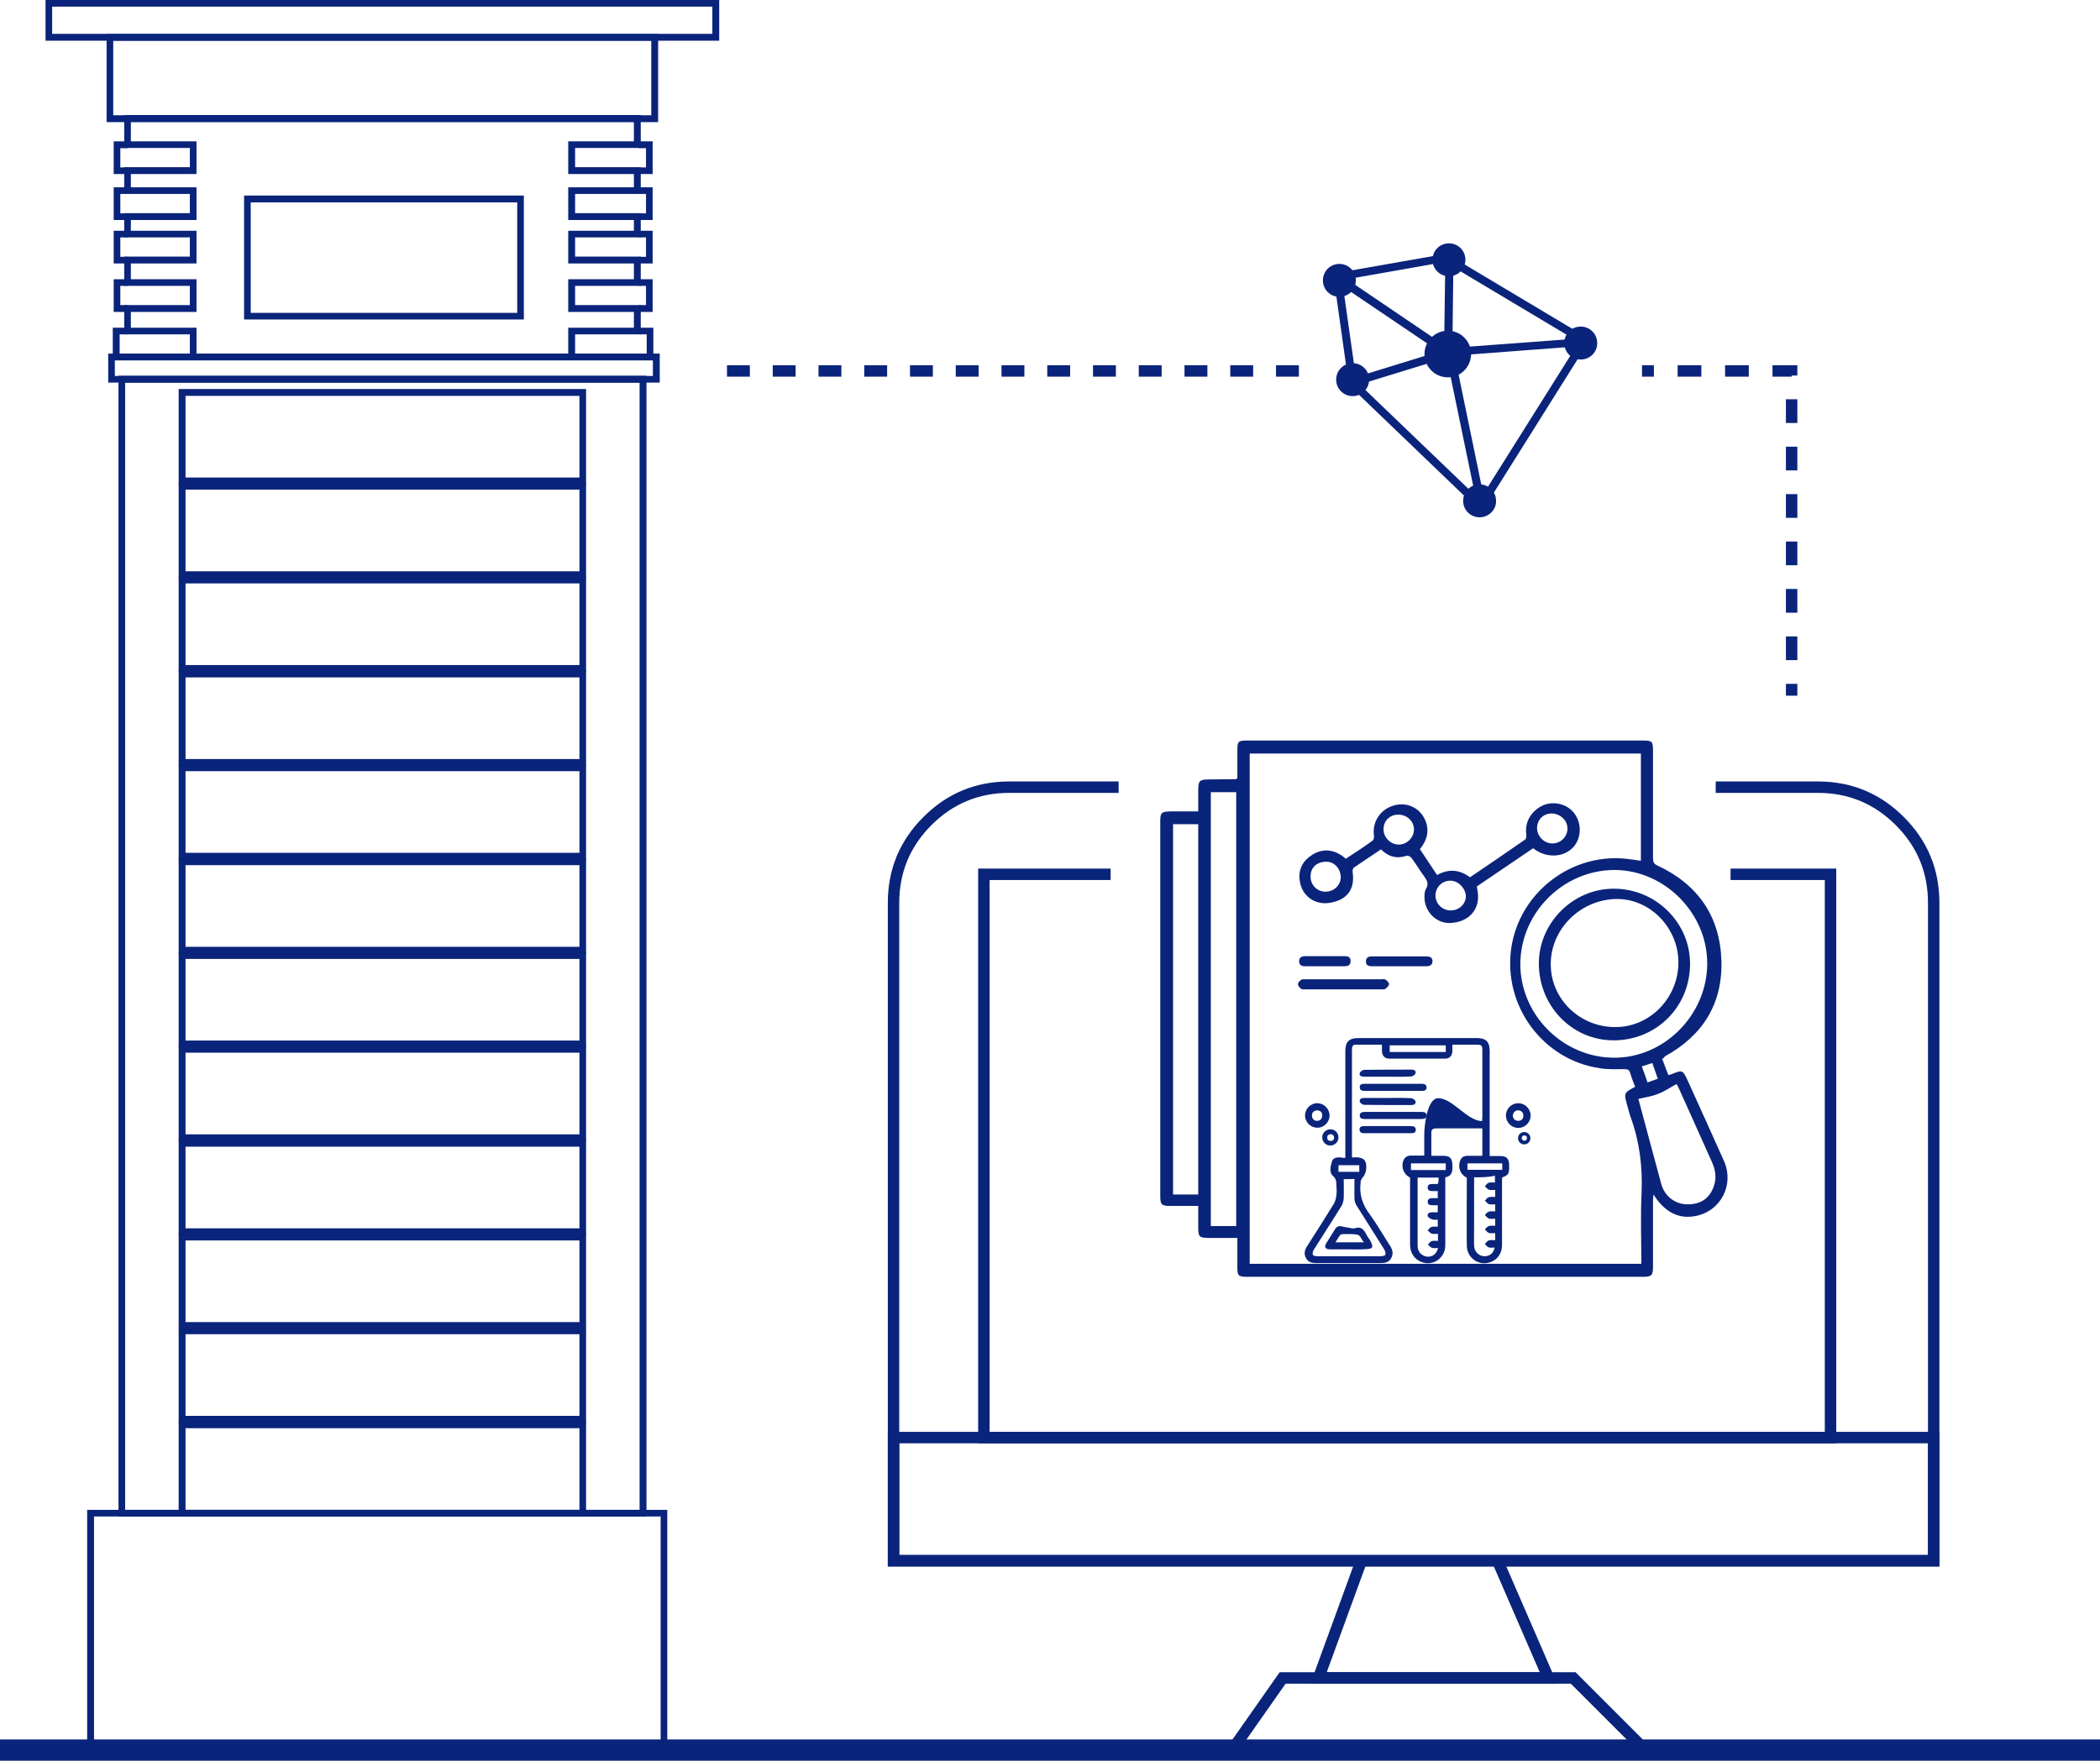
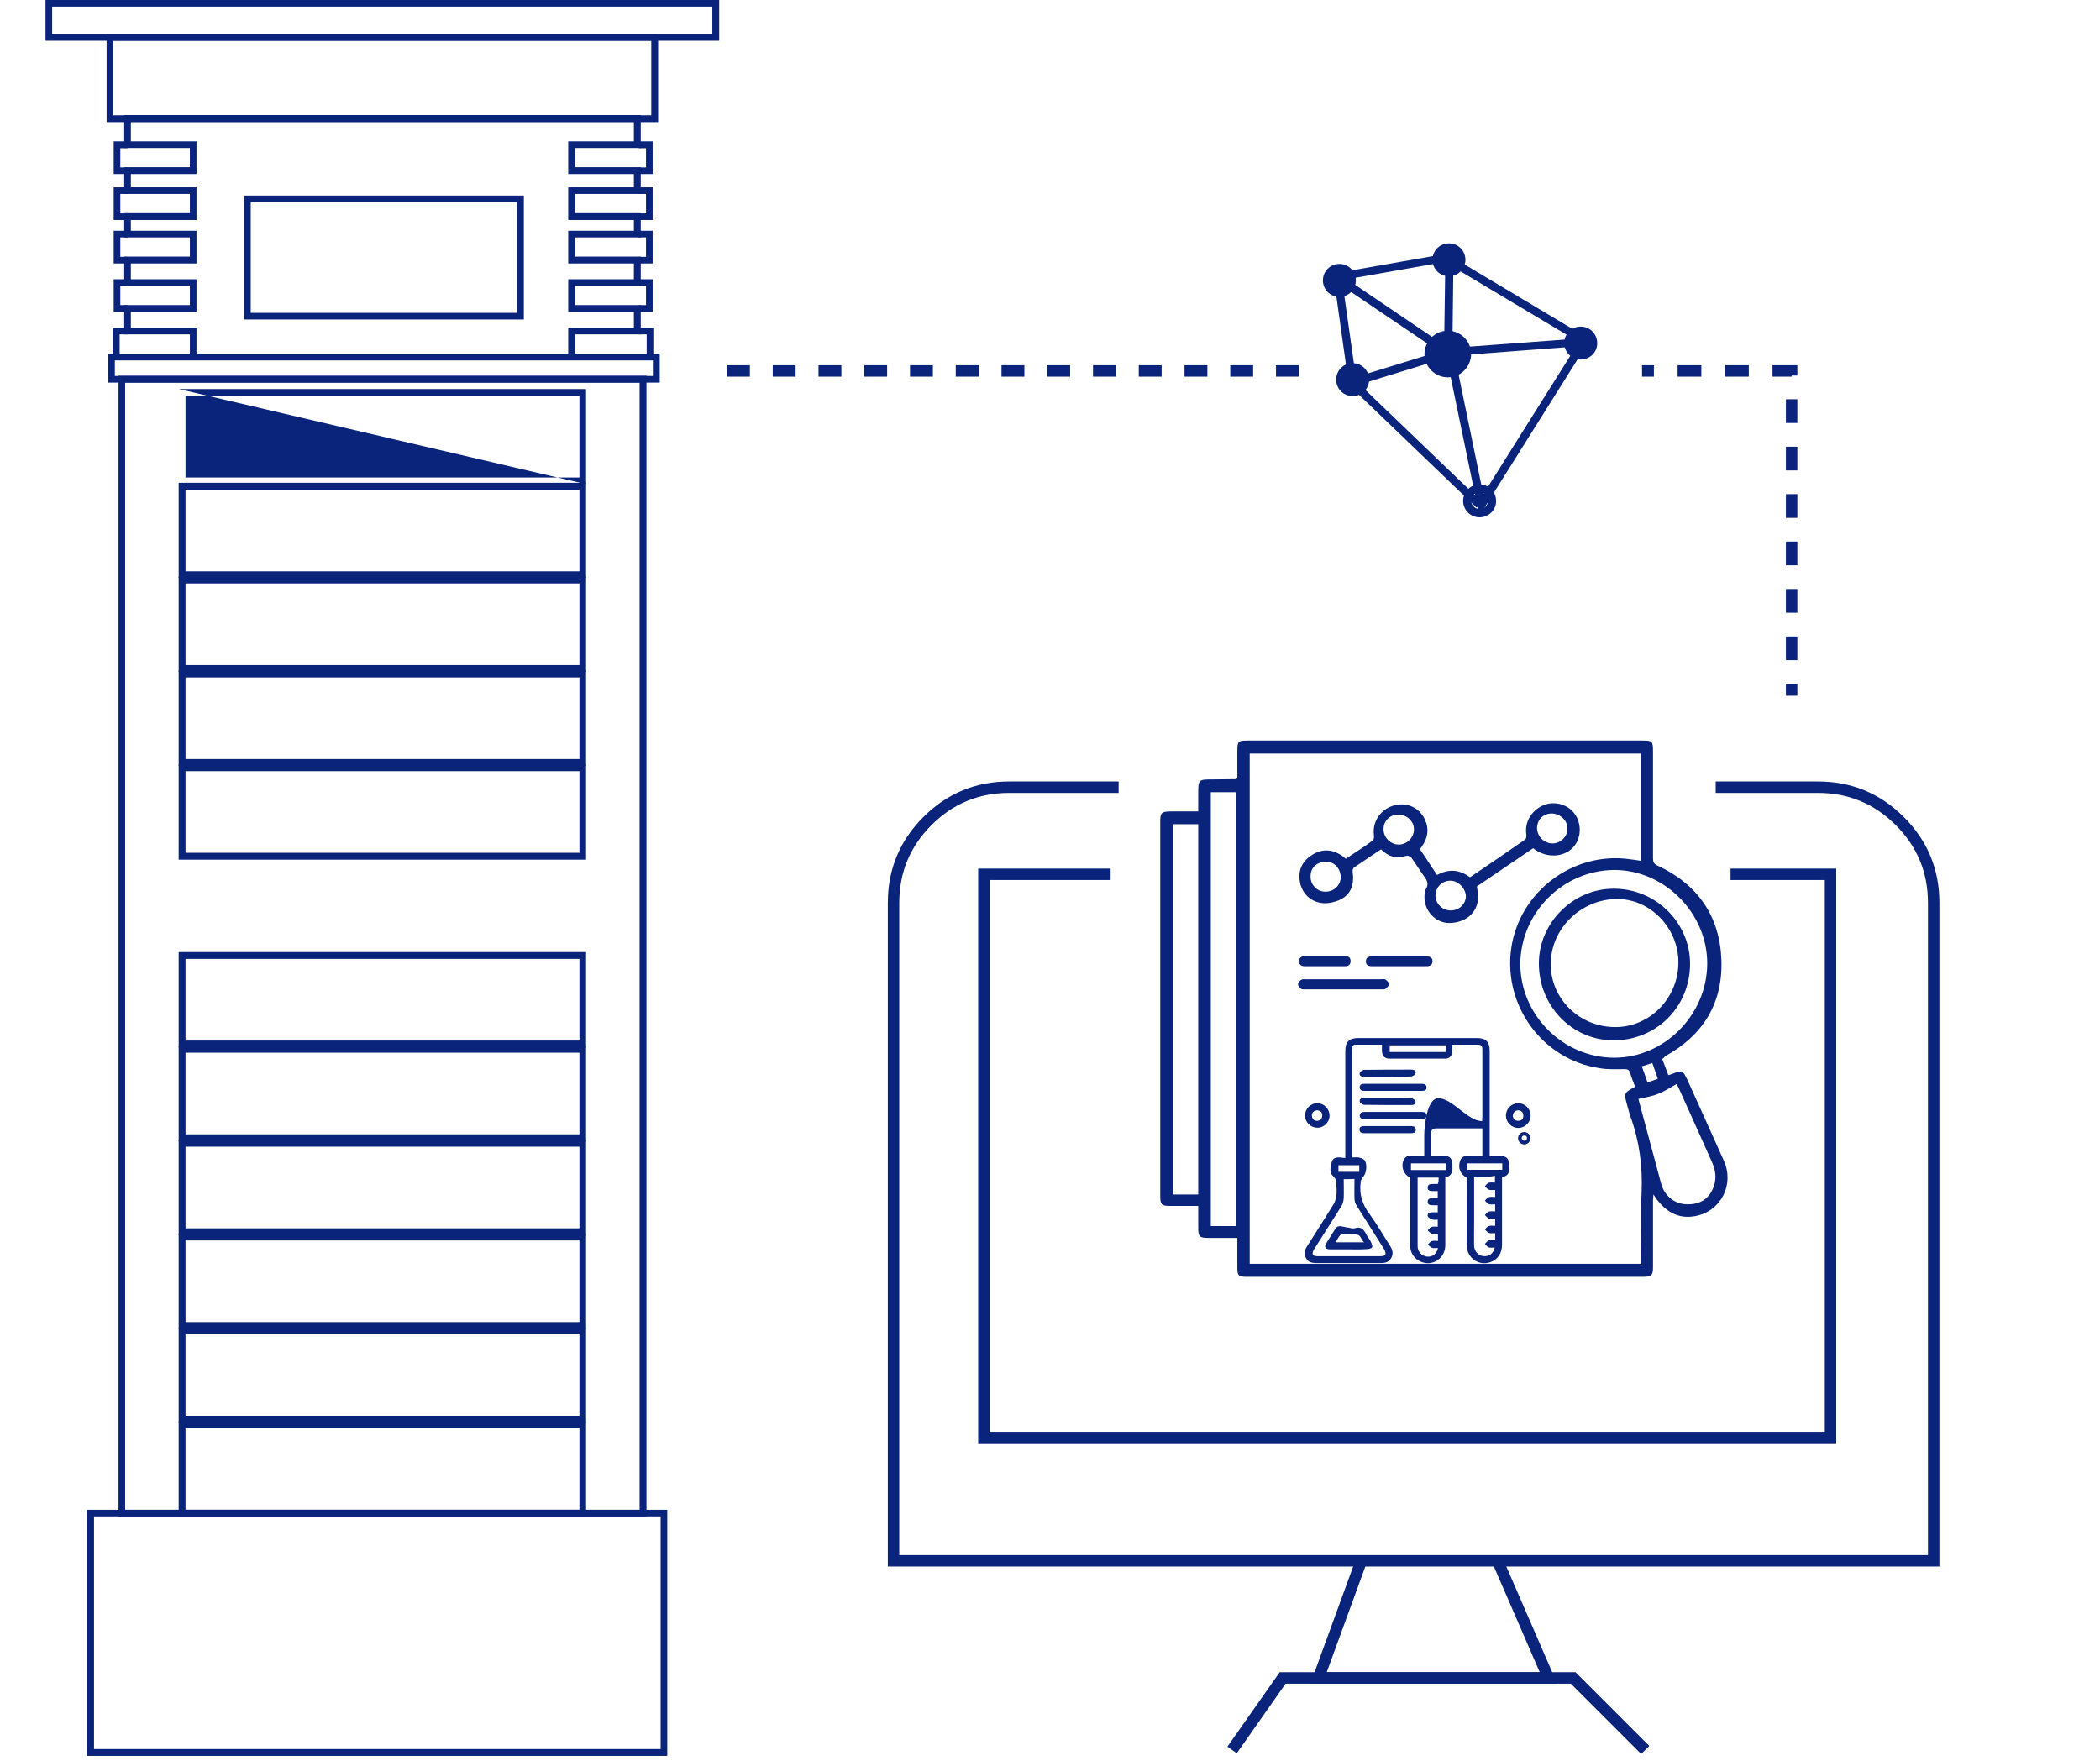
<svg xmlns="http://www.w3.org/2000/svg" fill="none" version="1.1" width="91.8" height="76.99" viewBox="0 0 91.8 76.99">
  <g>
    <g>
      <g>
        <path d="M64.67,22.55L63.24,15.64L58.98,16.95L58.32,12.26L57.96,12.02L63.54,11.04L63.49,15.2L63.51,15.19L63.51,15.21L69.56,14.76L64.67,22.55ZM63.59,15.55L64.84,21.61L68.9,15.15L63.59,15.55ZM58.71,12.53L59.27,16.49L62.91,15.37L58.71,12.53ZM63.13,15.19L63.03,15.33L63.13,15.3L63.13,15.19ZM58.88,12.21L63.13,15.09L63.18,11.45L58.88,12.21Z" fill="#0A247B" fill-opacity="1" style="mix-blend-mode:passthrough" />
      </g>
    </g>
    <g>
      <g>
        <path d="M59.06,16.93L59.3,16.68L64.79,21.95L64.55,22.2L59.06,16.93ZM63.25,11.51L63.43,11.21L69.34,14.74L69.16,15.04L63.25,11.51Z" fill="#0A247B" fill-opacity="1" style="mix-blend-mode:passthrough" />
      </g>
    </g>
    <g>
      <g>
        <path d="M58,12.26C58,12.56,58.24,12.81,58.55,12.81C58.86,12.81,59.1,12.57,59.1,12.26C59.1,11.96,58.86,11.71,58.55,11.71C58.24,11.71,58,11.95,58,12.26Z" fill="#0A247B" fill-opacity="1" style="mix-blend-mode:passthrough" />
      </g>
    </g>
    <g>
      <g>
        <path d="M58.55,12.98C58.15,12.98,57.83,12.66,57.83,12.26C57.83,11.86,58.15,11.54,58.55,11.54C58.95,11.54,59.27,11.86,59.27,12.26C59.27,12.66,58.95,12.98,58.55,12.98ZM58.55,11.89C58.35,11.89,58.18,12.06,58.18,12.26C58.18,12.46,58.35,12.63,58.55,12.63C58.75,12.63,58.92,12.46,58.92,12.26C58.92,12.05,58.75,11.89,58.55,11.89Z" fill="#0A247B" fill-opacity="1" style="mix-blend-mode:passthrough" />
      </g>
    </g>
    <g>
      <g>
        <path d="M58.58,16.6C58.58,16.9,58.82,17.15,59.13,17.15C59.43,17.15,59.68,16.91,59.68,16.6C59.68,16.3,59.44,16.05,59.13,16.05C58.83,16.05,58.58,16.3,58.58,16.6Z" fill="#0A247B" fill-opacity="1" style="mix-blend-mode:passthrough" />
      </g>
    </g>
    <g>
      <g>
        <path d="M59.13,17.32C58.73,17.32,58.41,17,58.41,16.6C58.41,16.2,58.73,15.88,59.13,15.88C59.53,15.88,59.85,16.2,59.85,16.6C59.85,17,59.53,17.32,59.13,17.32ZM59.13,16.23C58.93,16.23,58.76,16.4,58.76,16.6C58.76,16.8,58.93,16.97,59.13,16.97C59.33,16.97,59.5,16.8,59.5,16.6C59.5,16.4,59.33,16.23,59.13,16.23Z" fill="#0A247B" fill-opacity="1" style="mix-blend-mode:passthrough" />
      </g>
    </g>
    <g>
      <g>
-         <path d="M64.14,21.89C64.14,22.19,64.38,22.44,64.69,22.44C64.99,22.44,65.24,22.2,65.24,21.89C65.24,21.59,65,21.34,64.69,21.34C64.38,21.35,64.14,21.59,64.14,21.89Z" fill="#0A247B" fill-opacity="1" style="mix-blend-mode:passthrough" />
-       </g>
+         </g>
    </g>
    <g>
      <g>
        <path d="M64.68,22.62C64.28,22.62,63.96,22.3,63.96,21.9C63.96,21.5,64.28,21.18,64.68,21.18C65.08,21.18,65.4,21.5,65.4,21.9C65.41,22.29,65.08,22.62,64.68,22.62ZM64.68,21.52C64.48,21.52,64.31,21.69,64.31,21.89C64.31,22.09,64.48,22.26,64.68,22.26C64.88,22.26,65.05,22.09,65.05,21.89C65.05,21.69,64.89,21.52,64.68,21.52Z" fill="#0A247B" fill-opacity="1" style="mix-blend-mode:passthrough" />
      </g>
    </g>
    <g>
      <g>
        <path d="M62.79,11.35C62.79,11.65,63.03,11.9,63.34,11.9C63.64,11.9,63.89,11.66,63.89,11.35C63.89,11.05,63.65,10.8,63.34,10.8C63.04,10.81,62.79,11.05,62.79,11.35Z" fill="#0A247B" fill-opacity="1" style="mix-blend-mode:passthrough" />
      </g>
    </g>
    <g>
      <g>
        <path d="M63.34,12.08C62.94,12.08,62.62,11.76,62.62,11.36C62.62,10.96,62.94,10.64,63.34,10.64C63.74,10.64,64.06,10.96,64.06,11.36C64.06,11.75,63.74,12.08,63.34,12.08ZM63.34,10.98C63.14,10.98,62.97,11.15,62.97,11.35C62.97,11.55,63.14,11.72,63.34,11.72C63.54,11.72,63.71,11.55,63.71,11.35C63.71,11.15,63.54,10.98,63.34,10.98Z" fill="#0A247B" fill-opacity="1" style="mix-blend-mode:passthrough" />
      </g>
    </g>
    <g>
      <g>
        <path d="M68.56,15C68.56,15.3,68.8,15.55,69.11,15.55C69.41,15.55,69.66,15.31,69.66,15C69.66,14.7,69.42,14.45,69.11,14.45C68.8,14.45,68.56,14.7,68.56,15Z" fill="#0A247B" fill-opacity="1" style="mix-blend-mode:passthrough" />
      </g>
    </g>
    <g>
      <g>
        <path d="M69.1,15.72C68.7,15.72,68.38,15.4,68.38,15C68.38,14.6,68.7,14.28,69.1,14.28C69.5,14.28,69.82,14.6,69.82,15C69.83,15.4,69.5,15.72,69.1,15.72ZM69.1,14.63C68.9,14.63,68.73,14.8,68.73,15C68.73,15.2,68.9,15.37,69.1,15.37C69.3,15.37,69.47,15.2,69.47,15C69.47,14.8,69.31,14.63,69.1,14.63Z" fill="#0A247B" fill-opacity="1" style="mix-blend-mode:passthrough" />
      </g>
    </g>
    <g>
      <g>
        <path d="M62.45,15.49C62.45,15.95,62.83,16.33,63.29,16.33C63.75,16.33,64.13,15.95,64.13,15.49C64.13,15.03,63.75,14.65,63.29,14.65C62.83,14.65,62.45,15.02,62.45,15.49Z" fill="#0A247B" fill-opacity="1" style="mix-blend-mode:passthrough" />
      </g>
    </g>
    <g>
      <g>
        <path d="M63.29,16.5C62.73,16.5,62.27,16.04,62.27,15.48C62.27,14.92,62.73,14.46,63.29,14.46C63.85,14.46,64.31,14.92,64.31,15.48C64.3,16.05,63.85,16.5,63.29,16.5ZM63.29,14.82C62.92,14.82,62.63,15.12,62.63,15.48C62.63,15.85,62.93,16.14,63.29,16.14C63.66,16.14,63.95,15.84,63.95,15.48C63.95,15.12,63.65,14.82,63.29,14.82Z" fill="#0A247B" fill-opacity="1" style="mix-blend-mode:passthrough" />
      </g>
    </g>
    <g>
      <g>
        <g>
          <path d="M58.81,50.63C58.81,50.53,58.81,50.46,58.81,50.38C58.81,48.91,58.81,47.44,58.81,45.97C58.81,45.55,58.97,45.39,59.39,45.39C61.11,45.39,62.83,45.39,64.55,45.39C64.96,45.39,65.12,45.55,65.12,45.96C65.12,47.41,65.12,48.86,65.12,50.31C65.12,50.38,65.12,50.45,65.12,50.55C65.29,50.55,65.44,50.55,65.6,50.55C65.85,50.55,65.96,50.66,65.97,50.91C65.98,51.33,65.96,51.37,65.66,51.49C65.66,52.47,65.66,53.45,65.66,54.43C65.66,54.8,65.47,55.08,65.15,55.19C64.65,55.37,64.12,55.01,64.12,54.46C64.11,53.55,64.12,52.64,64.12,51.73C64.12,51.65,64.12,51.58,64.12,51.5C63.83,51.35,63.72,51.05,63.83,50.75C63.88,50.61,63.99,50.54,64.14,50.54C64.36,50.54,64.57,50.54,64.8,50.54C64.8,50.13,64.8,49.75,64.8,49.34C64.58,49.34,64.37,49.34,64.16,49.34C63.7,49.34,63.25,49.34,62.79,49.34C62.66,49.34,62.57,49.37,62.57,49.52C62.57,49.85,62.57,50.19,62.57,50.54C62.76,50.54,62.94,50.54,63.11,50.54C63.38,50.54,63.48,50.65,63.49,50.93C63.5,51.18,63.5,51.42,63.18,51.48C63.18,52.48,63.18,53.47,63.18,54.45C63.18,55,62.66,55.37,62.16,55.19C61.84,55.08,61.64,54.79,61.64,54.43C61.64,53.52,61.64,52.61,61.64,51.7C61.64,51.63,61.64,51.56,61.64,51.49C61.35,51.35,61.23,51.01,61.36,50.72C61.42,50.59,61.53,50.53,61.67,50.53C61.86,50.53,62.04,50.53,62.26,50.53C62.26,50.22,62.26,49.92,62.26,49.63C62.26,49.17,62.4,48.02,62.87,48.02C63.5,48.02,64.14,49.02,64.79,49.02C64.79,48.95,64.8,48.88,64.8,48.82C64.8,47.86,64.8,46.91,64.8,45.95C64.8,45.7,64.77,45.68,64.52,45.68C64.18,45.68,63.84,45.68,63.49,45.68C63.49,45.79,63.49,45.88,63.49,45.96C63.48,46.17,63.37,46.29,63.17,46.29C62.36,46.29,61.55,46.29,60.74,46.29C60.53,46.29,60.42,46.17,60.41,45.95C60.41,45.87,60.41,45.78,60.41,45.68C60.02,45.68,59.63,45.68,59.25,45.68C59.12,45.68,59.1,45.79,59.1,45.9C59.1,46.32,59.1,46.73,59.1,47.15C59.1,48.22,59.1,49.29,59.1,50.37C59.1,50.44,59.1,50.51,59.1,50.61C59.21,50.61,59.3,50.6,59.39,50.61C59.47,50.63,59.57,50.65,59.63,50.71C59.79,50.87,59.74,51.33,59.57,51.48C59.53,51.52,59.51,51.59,59.48,51.65C59.47,51.67,59.48,51.69,59.48,51.71C59.41,52.23,59.56,52.68,59.88,53.1C60.2,53.54,60.47,54.02,60.77,54.48C60.88,54.66,60.92,54.83,60.81,55.02C60.71,55.2,60.54,55.23,60.35,55.23C59.41,55.23,58.47,55.23,57.54,55.23C57.35,55.23,57.18,55.19,57.09,55.01C56.99,54.83,57.03,54.66,57.14,54.49C57.53,53.88,57.92,53.27,58.3,52.65C58.37,52.54,58.4,52.39,58.42,52.26C58.44,52.12,58.43,51.98,58.42,51.84C58.42,51.69,58.42,51.55,58.27,51.42C58.1,51.27,58.16,51.01,58.22,50.8C58.27,50.61,58.45,50.6,58.62,50.61C58.68,50.63,58.73,50.63,58.81,50.63ZM58.74,51.56C58.74,51.85,58.75,52.13,58.74,52.4C58.73,52.51,58.7,52.63,58.65,52.72C58.25,53.37,57.83,54.01,57.43,54.65C57.39,54.71,57.37,54.81,57.39,54.87C57.41,54.91,57.52,54.93,57.59,54.93C58.51,54.93,59.42,54.93,60.34,54.93C60.42,54.93,60.54,54.91,60.56,54.87C60.58,54.8,60.55,54.7,60.51,54.63C60.11,53.99,59.7,53.35,59.3,52.71C59.24,52.62,59.21,52.5,59.21,52.39C59.2,52.11,59.21,51.83,59.21,51.55C59.04,51.56,58.9,51.56,58.74,51.56ZM62.89,51.49C62.58,51.49,62.28,51.49,61.97,51.49C61.97,52.06,61.97,52.61,61.97,53.16C61.97,53.6,61.97,54.05,61.97,54.49C61.97,54.74,62.16,54.93,62.4,54.95C62.63,54.96,62.81,54.82,62.86,54.57C62.77,54.57,62.67,54.59,62.59,54.56C62.53,54.54,62.48,54.47,62.42,54.42C62.47,54.37,62.52,54.29,62.58,54.27C62.67,54.24,62.77,54.26,62.86,54.26C62.86,54.15,62.86,54.05,62.86,53.95C62.76,53.95,62.66,53.97,62.58,53.94C62.52,53.92,62.47,53.85,62.41,53.8C62.46,53.75,62.51,53.67,62.57,53.65C62.66,53.62,62.76,53.64,62.85,53.64C62.85,53.53,62.85,53.43,62.85,53.33C62.76,53.33,62.68,53.35,62.61,53.32C62.53,53.29,62.42,53.23,62.41,53.17C62.39,53.05,62.49,53.01,62.6,53.01C62.68,53.01,62.76,53.01,62.85,53.01C62.85,52.9,62.85,52.81,62.85,52.7C62.77,52.7,62.71,52.7,62.65,52.7C62.54,52.7,62.41,52.7,62.41,52.55C62.41,52.4,62.53,52.39,62.64,52.39C62.71,52.39,62.78,52.39,62.85,52.39C62.85,52.28,62.85,52.19,62.85,52.08C62.77,52.08,62.7,52.08,62.63,52.08C62.52,52.08,62.41,52.07,62.41,51.93C62.41,51.78,62.52,51.77,62.64,51.77C62.71,51.77,62.78,51.77,62.85,51.77C62.89,51.68,62.89,51.59,62.89,51.49ZM64.44,51.48C64.44,52.16,64.44,52.81,64.44,53.46C64.44,53.8,64.43,54.14,64.44,54.48C64.45,54.73,64.64,54.92,64.88,54.93C65.11,54.94,65.29,54.8,65.34,54.55C65.25,54.55,65.15,54.57,65.07,54.54C65.01,54.52,64.96,54.44,64.91,54.39C64.97,54.34,65.01,54.26,65.08,54.24C65.17,54.21,65.27,54.23,65.36,54.23C65.36,54.11,65.36,54.02,65.36,53.92C65.26,53.92,65.16,53.94,65.08,53.91C65.02,53.89,64.97,53.81,64.91,53.76C64.96,53.71,65.01,53.63,65.08,53.61C65.17,53.58,65.27,53.6,65.36,53.6C65.36,53.48,65.36,53.39,65.36,53.29C65.26,53.29,65.16,53.31,65.08,53.28C65.02,53.26,64.97,53.18,64.91,53.13C64.96,53.08,65.01,53,65.08,52.98C65.17,52.95,65.27,52.97,65.36,52.97C65.36,52.85,65.36,52.76,65.36,52.66C65.26,52.66,65.16,52.68,65.08,52.65C65.02,52.63,64.97,52.55,64.91,52.5C64.96,52.45,65.01,52.37,65.08,52.35C65.17,52.32,65.27,52.34,65.36,52.34C65.36,52.22,65.36,52.13,65.36,52.03C65.26,52.03,65.16,52.05,65.08,52.02C65.02,52,64.97,51.92,64.91,51.87C64.96,51.82,65.01,51.74,65.07,51.72C65.16,51.69,65.26,51.71,65.35,51.71C65.35,51.6,65.35,51.5,65.35,51.41C65.05,51.48,64.75,51.48,64.44,51.48ZM63.2,45.71C62.37,45.71,61.56,45.71,60.75,45.71C60.75,45.81,60.75,45.9,60.75,46C61.57,46,62.38,46,63.2,46C63.2,45.9,63.2,45.81,63.2,45.71ZM63.2,50.87C62.68,50.87,62.18,50.87,61.68,50.87C61.68,50.97,61.68,51.06,61.68,51.16C62.19,51.16,62.7,51.16,63.2,51.16C63.2,51.05,63.2,50.97,63.2,50.87ZM65.67,50.87C65.15,50.87,64.64,50.87,64.15,50.87C64.15,50.97,64.15,51.06,64.15,51.15C64.66,51.15,65.17,51.15,65.67,51.15C65.67,51.06,65.67,50.97,65.67,50.87ZM59.42,50.95C59.11,50.95,58.81,50.95,58.51,50.95C58.51,51.05,58.51,51.14,58.51,51.24C58.82,51.24,59.12,51.24,59.42,51.24C59.42,51.13,59.42,51.04,59.42,50.95Z" fill="#0A247B" fill-opacity="1" style="mix-blend-mode:passthrough" />
        </g>
      </g>
      <g>
        <g>
          <path d="M60.92,47.39C61.32,47.39,61.73,47.39,62.13,47.39C62.24,47.39,62.35,47.4,62.36,47.54C62.37,47.69,62.25,47.7,62.13,47.7C61.31,47.7,60.49,47.7,59.67,47.7C59.56,47.7,59.45,47.69,59.44,47.55C59.43,47.4,59.55,47.39,59.67,47.39C60.08,47.39,60.5,47.39,60.92,47.39Z" fill="#0A247B" fill-opacity="1" style="mix-blend-mode:passthrough" />
        </g>
      </g>
      <g>
        <g>
          <path d="M60.89,48.93C60.48,48.93,60.07,48.93,59.66,48.93C59.55,48.93,59.44,48.91,59.44,48.78C59.44,48.65,59.54,48.62,59.66,48.62C60.49,48.62,61.31,48.62,62.14,48.62C62.25,48.62,62.36,48.64,62.36,48.77C62.36,48.9,62.26,48.93,62.14,48.93C61.72,48.93,61.3,48.93,60.89,48.93Z" fill="#0A247B" fill-opacity="1" style="mix-blend-mode:passthrough" />
        </g>
      </g>
      <g>
        <g>
          <path d="M58.12,48.78C58.12,49.07,57.87,49.32,57.58,49.31C57.29,49.31,57.04,49.06,57.05,48.77C57.05,48.48,57.3,48.23,57.59,48.24C57.88,48.24,58.12,48.49,58.12,48.78ZM57.57,48.55C57.43,48.57,57.34,48.65,57.35,48.79C57.36,48.92,57.44,49.01,57.57,49.01C57.71,49.01,57.8,48.92,57.8,48.78C57.81,48.63,57.71,48.56,57.57,48.55Z" fill="#0A247B" fill-opacity="1" style="mix-blend-mode:passthrough" />
        </g>
      </g>
      <g>
        <g>
          <path d="M66.37,48.24C66.67,48.24,66.91,48.49,66.91,48.78C66.91,49.08,66.66,49.32,66.37,49.32C66.07,49.32,65.83,49.07,65.83,48.78C65.83,48.48,66.07,48.24,66.37,48.24ZM66.13,48.79C66.15,48.92,66.22,49.01,66.37,49.01C66.51,49.01,66.6,48.92,66.59,48.77C66.59,48.64,66.5,48.56,66.37,48.55C66.23,48.55,66.15,48.64,66.13,48.79Z" fill="#0A247B" fill-opacity="1" style="mix-blend-mode:passthrough" />
        </g>
      </g>
      <g>
        <g>
          <path d="M60.66,47.08C60.32,47.08,59.98,47.08,59.64,47.08C59.52,47.08,59.41,47.05,59.44,46.92C59.45,46.86,59.57,46.78,59.64,46.78C60.32,46.77,61,46.77,61.68,46.77C61.8,46.77,61.91,46.8,61.88,46.93C61.87,46.99,61.75,47.07,61.68,47.07C61.34,47.09,61,47.08,60.66,47.08Z" fill="#0A247B" fill-opacity="1" style="mix-blend-mode:passthrough" />
        </g>
      </g>
      <g>
        <g>
          <path d="M60.68,48.01C61.01,48.01,61.35,48,61.68,48.02C61.75,48.02,61.87,48.1,61.88,48.16C61.9,48.29,61.79,48.32,61.68,48.32C61,48.32,60.32,48.32,59.64,48.31C59.57,48.31,59.45,48.23,59.44,48.17C59.42,48.04,59.53,48.01,59.64,48.01C59.99,48.01,60.34,48.01,60.68,48.01Z" fill="#0A247B" fill-opacity="1" style="mix-blend-mode:passthrough" />
        </g>
      </g>
      <g>
        <g>
          <path d="M60.66,49.55C60.33,49.55,59.99,49.55,59.66,49.55C59.55,49.55,59.44,49.54,59.43,49.4C59.42,49.25,59.54,49.24,59.66,49.24C60.33,49.24,60.99,49.24,61.66,49.24C61.77,49.24,61.88,49.25,61.89,49.39C61.9,49.54,61.78,49.55,61.66,49.55C61.33,49.55,61,49.55,60.66,49.55Z" fill="#0A247B" fill-opacity="1" style="mix-blend-mode:passthrough" />
        </g>
      </g>
      <g>
        <g>
          <path d="M58.96,54.63C58.69,54.63,58.42,54.63,58.15,54.63C57.93,54.63,57.87,54.52,57.99,54.34C58.11,54.14,58.24,53.95,58.36,53.75C58.42,53.64,58.51,53.6,58.63,53.62C58.74,53.64,58.84,53.67,58.95,53.68C59.04,53.7,59.14,53.73,59.21,53.71C59.49,53.61,59.62,53.76,59.73,53.98C59.78,54.09,59.87,54.18,59.92,54.29C59.96,54.37,60.01,54.49,59.98,54.54C59.94,54.6,59.82,54.62,59.73,54.62C59.47,54.64,59.21,54.63,58.96,54.63ZM59.63,54.32C59.52,54.24,59.49,54.04,59.37,54C59.19,53.94,58.94,53.97,58.75,53.96C58.7,53.96,58.62,53.97,58.59,54C58.51,54.09,58.46,54.2,58.38,54.32L59.63,54.32Z" fill="#0A247B" fill-opacity="1" style="mix-blend-mode:passthrough" />
        </g>
      </g>
      <g>
        <g>
-           <path d="M58.51,49.74C58.51,49.93,58.35,50.09,58.15,50.09C57.96,50.09,57.8,49.93,57.8,49.73C57.8,49.54,57.96,49.38,58.16,49.38C58.36,49.38,58.52,49.55,58.51,49.74ZM58.16,49.59C58.07,49.61,58.01,49.65,58.02,49.75C58.02,49.84,58.08,49.89,58.17,49.89C58.26,49.89,58.32,49.83,58.32,49.74C58.31,49.64,58.25,49.6,58.16,49.59Z" fill="#0A247B" fill-opacity="1" style="mix-blend-mode:passthrough" />
-         </g>
+           </g>
      </g>
      <g>
        <g>
          <path d="M66.63,49.5C66.78,49.5,66.9,49.62,66.9,49.77C66.9,49.92,66.78,50.04,66.63,50.04C66.48,50.04,66.36,49.92,66.36,49.77C66.36,49.62,66.48,49.5,66.63,49.5ZM66.52,49.77C66.53,49.83,66.57,49.88,66.64,49.88C66.71,49.88,66.75,49.83,66.75,49.76C66.75,49.69,66.71,49.65,66.64,49.65C66.56,49.65,66.52,49.7,66.52,49.77Z" fill="#0A247B" fill-opacity="1" style="mix-blend-mode:passthrough" />
        </g>
      </g>
    </g>
    <g>
      <g>
        <path d="M44.12,34.67L48.9,34.67L48.9,34.17L44.12,34.17Q41.918,34.17,40.363,35.727Q38.81,37.282,38.81,39.48L38.81,68.5L84.78,68.5L84.78,39.48Q84.78,37.278,83.223,35.723Q81.668,34.17,79.47,34.17L75,34.17L75,34.67L79.47,34.67Q81.461,34.67,82.869,36.077Q84.28,37.485,84.28,39.48L84.28,68L39.31,68L39.31,39.48Q39.31,37.489,40.717,36.08Q42.125,34.67,44.12,34.67Z" fill-rule="evenodd" fill="#0A247B" fill-opacity="1" style="mix-blend-mode:passthrough" />
      </g>
    </g>
    <g>
      <g>
        <path d="M43.26,38.48L48.55,38.48L48.55,37.98L42.76,37.98L42.76,63.11L80.27,63.11L80.27,37.98L75.65,37.98L75.65,38.48L79.77,38.48L79.77,62.61L43.26,62.61L43.26,38.48Z" fill-rule="evenodd" fill="#0A247B" fill-opacity="1" style="mix-blend-mode:passthrough" />
      </g>
    </g>
    <g>
      <g>
-         <rect x="39.06" y="62.86" width="45.47" height="5.38" rx="0" fill-opacity="0" stroke-opacity="1" stroke="#0A247B" fill="none" stroke-width="0.5" style="mix-blend-mode:passthrough" />
-       </g>
+         </g>
    </g>
    <g>
      <g>
        <path d="M57.997,73.12L59.785,68.226L59.315,68.054L57.283,73.62L68.071,73.62L65.649,68.04L65.191,68.24L67.309,73.12L57.997,73.12Z" fill-rule="evenodd" fill="#0A247B" fill-opacity="1" style="mix-blend-mode:passthrough" />
      </g>
    </g>
    <g>
      <g>
        <path d="M55.94,73.12L53.655,76.376L54.065,76.664L56.2,73.62L68.666,73.62L71.743,76.697L72.097,76.343L68.874,73.12L55.94,73.12Z" fill-rule="evenodd" fill="#0A247B" fill-opacity="1" style="mix-blend-mode:passthrough" />
      </g>
    </g>
    <g>
      <g>
-         <rect x="0" y="76.06" width="91.8" height="0.93" rx="0" fill="#0A247B" fill-opacity="1" style="mix-blend-mode:passthrough" />
-       </g>
+         </g>
    </g>
    <g>
      <g>
        <g>
          <g>
            <path d="M31.44,1.78L1.99,1.78L1.99,0L31.44,0L31.44,1.78ZM2.28,1.48L31.14,1.48L31.14,0.29L2.28,0.29L2.28,1.48Z" fill="#0A247B" fill-opacity="1" style="mix-blend-mode:passthrough" />
          </g>
        </g>
      </g>
      <g>
        <g>
          <g>
            <path d="M28.77,5.34L4.66,5.34L4.66,1.49L28.77,1.49L28.77,5.34ZM4.95,5.04L28.47,5.04L28.47,1.78L4.95,1.78L4.95,5.04Z" fill="#0A247B" fill-opacity="1" style="mix-blend-mode:passthrough" />
          </g>
        </g>
      </g>
      <g>
        <g>
          <g>
            <path d="M28.84,16.73L4.73,16.73L4.73,15.46L28.84,15.46L28.84,16.73ZM5.02,16.44L28.54,16.44L28.54,15.76L5.02,15.76L5.02,16.44Z" fill="#0A247B" fill-opacity="1" style="mix-blend-mode:passthrough" />
          </g>
        </g>
      </g>
      <g>
        <g>
          <g>
            <path d="M28.26,66.31L5.18,66.31L5.18,16.43L28.26,16.43L28.26,66.31ZM5.47,66.02L27.96,66.02L27.96,16.73L5.47,16.73L5.47,66.02Z" fill="#0A247B" fill-opacity="1" style="mix-blend-mode:passthrough" />
          </g>
        </g>
      </g>
      <g>
        <g>
          <g>
            <path d="M5.57,7.61L4.97,7.61L4.97,6.18L5.57,6.18L5.57,6.48L5.26,6.48L5.26,7.32L5.57,7.32L5.57,7.61Z" fill="#0A247B" fill-opacity="1" style="mix-blend-mode:passthrough" />
          </g>
        </g>
      </g>
      <g>
        <g>
          <g>
            <path d="M5.57,9.62L4.97,9.62L4.97,8.19L5.57,8.19L5.57,8.48L5.26,8.48L5.26,9.33L5.57,9.33L5.57,9.62Z" fill="#0A247B" fill-opacity="1" style="mix-blend-mode:passthrough" />
          </g>
        </g>
      </g>
      <g>
        <g>
          <g>
            <path d="M5.57,11.52L4.97,11.52L4.97,10.09L5.57,10.09L5.57,10.38L5.26,10.38L5.26,11.23L5.57,11.23L5.57,11.52Z" fill="#0A247B" fill-opacity="1" style="mix-blend-mode:passthrough" />
          </g>
        </g>
      </g>
      <g>
        <g>
          <g>
            <path d="M5.57,13.64L4.97,13.64L4.97,12.21L5.57,12.21L5.57,12.5L5.26,12.5L5.26,13.34L5.57,13.34L5.57,13.64Z" fill="#0A247B" fill-opacity="1" style="mix-blend-mode:passthrough" />
          </g>
        </g>
      </g>
      <g>
        <g>
          <g>
            <g>
              <path d="M25.13,15.75L8.3,15.75L8.3,14.62L5.43,14.62L5.43,13.34L8.3,13.34L8.3,12.5L5.43,12.5L5.43,11.22L8.3,11.22L8.3,10.38L5.43,10.38L5.43,9.32L8.3,9.32L8.3,8.48L5.43,8.48L5.43,7.31L8.3,7.31L8.3,6.47L5.43,6.47L5.43,5.03L28.01,5.03L28.01,6.47L25.14,6.47L25.14,7.31L28.01,7.31L28.01,8.48L25.14,8.48L25.14,9.32L28.01,9.32L28.01,10.38L25.14,10.38L25.14,11.22L28.01,11.22L28.01,12.5L25.14,12.5L25.14,13.34L28.01,13.34L28.01,14.62L25.14,14.62L25.14,15.75L25.13,15.75ZM8.59,15.46L24.84,15.46L24.84,14.33L27.71,14.33L27.71,13.64L24.84,13.64L24.84,12.21L27.71,12.21L27.71,11.52L24.84,11.52L24.84,10.09L27.71,10.09L27.71,9.62L24.84,9.62L24.84,8.19L27.71,8.19L27.71,7.61L24.84,7.61L24.84,6.18L27.71,6.18L27.71,5.33L5.72,5.33L5.72,6.18L8.59,6.18L8.59,7.61L5.72,7.61L5.72,8.19L8.59,8.19L8.59,9.62L5.72,9.62L5.72,10.09L8.59,10.09L8.59,11.52L5.72,11.52L5.72,12.21L8.59,12.21L8.59,13.64L5.72,13.64L5.72,14.33L8.59,14.33L8.59,15.46Z" fill="#0A247B" fill-opacity="1" style="mix-blend-mode:passthrough" />
            </g>
          </g>
        </g>
      </g>
      <g>
        <g>
          <g>
            <path d="M8.44,15.75L4.93,15.75L4.93,14.33L5.57,14.33L5.57,14.62L5.23,14.62L5.23,15.46L8.44,15.46L8.44,15.75Z" fill="#0A247B" fill-opacity="1" style="mix-blend-mode:passthrough" />
          </g>
        </g>
      </g>
      <g>
        <g>
          <g>
            <path d="M28.53,7.61L27.93,7.61L27.93,7.32L28.24,7.32L28.24,6.48L27.93,6.48L27.93,6.18L28.53,6.18L28.53,7.61Z" fill="#0A247B" fill-opacity="1" style="mix-blend-mode:passthrough" />
          </g>
        </g>
      </g>
      <g>
        <g>
          <g>
            <path d="M28.53,9.62L27.93,9.62L27.93,9.33L28.24,9.33L28.24,8.48L27.93,8.48L27.93,8.19L28.53,8.19L28.53,9.62Z" fill="#0A247B" fill-opacity="1" style="mix-blend-mode:passthrough" />
          </g>
        </g>
      </g>
      <g>
        <g>
          <g>
            <path d="M28.53,11.52L27.93,11.52L27.93,11.23L28.24,11.23L28.24,10.38L27.93,10.38L27.93,10.09L28.53,10.09L28.53,11.52Z" fill="#0A247B" fill-opacity="1" style="mix-blend-mode:passthrough" />
          </g>
        </g>
      </g>
      <g>
        <g>
          <g>
            <path d="M27.93,13.64L27.93,13.34L28.24,13.34L28.24,12.5L27.93,12.5L27.93,12.21L28.53,12.21L28.53,13.64L27.93,13.64Z" fill="#0A247B" fill-opacity="1" style="mix-blend-mode:passthrough" />
          </g>
        </g>
      </g>
      <g>
        <g>
          <g>
            <path d="M28.56,15.75L25.05,15.75L25.05,15.46L28.27,15.46L28.27,14.62L27.93,14.62L27.93,14.33L28.56,14.33L28.56,15.75Z" fill="#0A247B" fill-opacity="1" style="mix-blend-mode:passthrough" />
          </g>
        </g>
      </g>
      <g>
        <g>
          <g>
-             <path d="M25.62,21.17L7.81,21.17L7.81,17.01L25.62,17.01L25.62,21.17ZM8.11,20.88L25.33,20.88L25.33,17.31L8.11,17.31L8.11,20.88Z" fill="#0A247B" fill-opacity="1" style="mix-blend-mode:passthrough" />
+             <path d="M25.62,21.17L7.81,17.01L25.62,17.01L25.62,21.17ZM8.11,20.88L25.33,20.88L25.33,17.31L8.11,17.31L8.11,20.88Z" fill="#0A247B" fill-opacity="1" style="mix-blend-mode:passthrough" />
          </g>
        </g>
      </g>
      <g>
        <g>
          <g>
            <path d="M25.62,25.27L7.81,25.27L7.81,21.11L25.62,21.11L25.62,25.27ZM8.11,24.98L25.33,24.98L25.33,21.41L8.11,21.41L8.11,24.98Z" fill="#0A247B" fill-opacity="1" style="mix-blend-mode:passthrough" />
          </g>
        </g>
      </g>
      <g>
        <g>
          <g>
            <path d="M25.62,29.38L7.81,29.38L7.81,25.22L25.62,25.22L25.62,29.38ZM8.11,29.08L25.33,29.08L25.33,25.51L8.11,25.51L8.11,29.08Z" fill="#0A247B" fill-opacity="1" style="mix-blend-mode:passthrough" />
          </g>
        </g>
      </g>
      <g>
        <g>
          <g>
            <path d="M25.62,33.48L7.81,33.48L7.81,29.32L25.62,29.32L25.62,33.48ZM8.11,33.19L25.33,33.19L25.33,29.62L8.11,29.62L8.11,33.19Z" fill="#0A247B" fill-opacity="1" style="mix-blend-mode:passthrough" />
          </g>
        </g>
      </g>
      <g>
        <g>
          <g>
            <path d="M25.62,37.59L7.81,37.59L7.81,33.43L25.62,33.43L25.62,37.59ZM8.11,37.29L25.33,37.29L25.33,33.72L8.11,33.72L8.11,37.29Z" fill="#0A247B" fill-opacity="1" style="mix-blend-mode:passthrough" />
          </g>
        </g>
      </g>
      <g>
        <g>
          <g>
-             <path d="M25.62,41.69L7.81,41.69L7.81,37.53L25.62,37.53L25.62,41.69ZM8.11,41.4L25.33,41.4L25.33,37.83L8.11,37.83L8.11,41.4Z" fill="#0A247B" fill-opacity="1" style="mix-blend-mode:passthrough" />
-           </g>
+             </g>
        </g>
      </g>
      <g>
        <g>
          <g>
            <path d="M25.62,45.79L7.81,45.79L7.81,41.63L25.62,41.63L25.62,45.79ZM8.11,45.5L25.33,45.5L25.33,41.93L8.11,41.93L8.11,45.5Z" fill="#0A247B" fill-opacity="1" style="mix-blend-mode:passthrough" />
          </g>
        </g>
      </g>
      <g>
        <g>
          <g>
            <path d="M25.62,49.9L7.81,49.9L7.81,45.74L25.62,45.74L25.62,49.9ZM8.11,49.6L25.33,49.6L25.33,46.03L8.11,46.03L8.11,49.6Z" fill="#0A247B" fill-opacity="1" style="mix-blend-mode:passthrough" />
          </g>
        </g>
      </g>
      <g>
        <g>
          <g>
            <path d="M25.62,54L7.81,54L7.81,49.84L25.62,49.84L25.62,54ZM8.11,53.71L25.33,53.71L25.33,50.14L8.11,50.14L8.11,53.71Z" fill="#0A247B" fill-opacity="1" style="mix-blend-mode:passthrough" />
          </g>
        </g>
      </g>
      <g>
        <g>
          <g>
            <path d="M25.62,58.1L7.81,58.1L7.81,53.94L25.62,53.94L25.62,58.1ZM8.11,57.81L25.33,57.81L25.33,54.24L8.11,54.24L8.11,57.81Z" fill="#0A247B" fill-opacity="1" style="mix-blend-mode:passthrough" />
          </g>
        </g>
      </g>
      <g>
        <g>
          <g>
            <path d="M25.62,62.21L7.81,62.21L7.81,58.05L25.62,58.05L25.62,62.21ZM8.11,61.91L25.33,61.91L25.33,58.34L8.11,58.34L8.11,61.91Z" fill="#0A247B" fill-opacity="1" style="mix-blend-mode:passthrough" />
          </g>
        </g>
      </g>
      <g>
        <g>
          <g>
            <path d="M25.62,66.31L7.81,66.31L7.81,62.15L25.62,62.15L25.62,66.31ZM8.11,66.02L25.33,66.02L25.33,62.45L8.11,62.45L8.11,66.02Z" fill="#0A247B" fill-opacity="1" style="mix-blend-mode:passthrough" />
          </g>
        </g>
      </g>
      <g>
        <g>
          <g>
            <path d="M29.17,76.78L3.81,76.78L3.81,66.02L29.17,66.02L29.17,76.78ZM4.11,76.48L28.88,76.48L28.88,66.31L4.11,66.31L4.11,76.48Z" fill="#0A247B" fill-opacity="1" style="mix-blend-mode:passthrough" />
          </g>
        </g>
      </g>
      <g>
        <g>
          <g>
            <path d="M22.9,13.97L10.67,13.97L10.67,8.55L22.9,8.55L22.9,13.97ZM10.96,13.68L22.61,13.68L22.61,8.85L10.96,8.85L10.96,13.68Z" fill="#0A247B" fill-opacity="1" style="mix-blend-mode:passthrough" />
          </g>
        </g>
      </g>
    </g>
    <g>
      <g>
        <g>
          <path d="M72.66,46.3C72.76,46.55,72.84,46.78,72.93,47.01C72.98,47,73.01,46.99,73.04,46.98C73.56,46.78,73.55,46.76,73.8,47.3C74.32,48.46,74.85,49.61,75.36,50.76C75.82,51.79,75.24,52.95,74.13,53.17C73.44,53.31,72.9,53.04,72.47,52.5C72.41,52.43,72.37,52.35,72.28,52.23C72.27,52.35,72.26,52.42,72.26,52.49C72.26,53.46,72.26,54.42,72.26,55.39C72.26,55.77,72.2,55.83,71.82,55.83C66.06,55.83,60.29,55.83,54.53,55.83C54.13,55.83,54.09,55.79,54.09,55.4C54.09,54.99,54.09,54.58,54.09,54.13C53.67,54.13,53.27,54.13,52.87,54.13C52.42,54.13,52.38,54.09,52.38,53.65C52.38,53.36,52.38,53.06,52.38,52.73C51.96,52.73,51.55,52.73,51.14,52.73C50.78,52.73,50.72,52.67,50.72,52.3C50.72,46.84,50.72,41.38,50.72,35.92C50.72,35.54,50.77,35.49,51.16,35.48C51.55,35.48,51.95,35.48,52.38,35.48C52.38,35.22,52.38,34.97,52.38,34.72C52.38,34.08,52.38,34.08,53.04,34.08C53.37,34.08,53.69,34.07,54.02,34.07C54.03,34.07,54.05,34.06,54.09,34.03C54.09,33.64,54.09,33.24,54.09,32.84C54.09,32.41,54.12,32.38,54.54,32.38C55.39,32.38,56.24,32.38,57.09,32.38C61.98,32.38,66.87,32.38,71.76,32.38C72.24,32.38,72.26,32.4,72.26,32.87C72.26,34.42,72.26,35.98,72.26,37.53C72.26,37.69,72.3,37.78,72.46,37.85C74.22,38.67,75.19,40.07,75.25,42C75.31,43.88,74.44,45.28,72.78,46.19C72.75,46.25,72.72,46.27,72.66,46.3ZM54.63,32.95C54.63,40.41,54.63,47.84,54.63,55.26C60.34,55.26,66.04,55.26,71.75,55.26C71.75,54.22,71.71,53.19,71.76,52.17C71.81,51.02,71.67,49.91,71.28,48.84C71.22,48.68,71.19,48.52,71.14,48.36C70.98,47.79,70.98,47.79,71.48,47.52C71.4,47.32,71.32,47.12,71.26,46.91C71.22,46.78,71.15,46.75,71.02,46.75C70.66,46.75,70.29,46.77,69.94,46.71C67.45,46.35,65.71,43.99,66.06,41.48C66.41,39,68.76,37.22,71.24,37.57C71.4,37.59,71.56,37.61,71.73,37.64C71.73,36.07,71.73,34.52,71.73,32.95C66.04,32.95,60.34,32.95,54.63,32.95ZM52.93,34.64C52.93,40.99,52.93,47.3,52.93,53.61C53.31,53.61,53.67,53.61,54.04,53.61C54.04,47.28,54.04,40.98,54.04,34.64C53.76,34.64,53.51,34.64,53.25,34.64C53.14,34.64,53.04,34.64,52.93,34.64ZM66.46,42.15C66.46,44.38,68.32,46.24,70.55,46.25C72.75,46.26,74.62,44.38,74.63,42.14C74.64,39.93,72.76,38.04,70.57,38.04C68.33,38.05,66.47,39.91,66.46,42.15ZM52.38,52.23C52.38,46.83,52.38,41.44,52.38,36.04C52.01,36.04,51.65,36.04,51.28,36.04C51.28,41.44,51.28,46.83,51.28,52.23C51.66,52.23,52.01,52.23,52.38,52.23ZM71.62,48.05C71.72,48.41,71.81,48.77,71.91,49.13C72.15,50.01,72.38,50.89,72.62,51.77C72.77,52.31,73.23,52.66,73.76,52.66C74.36,52.67,74.77,52.38,74.94,51.8C75.04,51.46,74.98,51.14,74.84,50.82C74.36,49.74,73.87,48.66,73.39,47.59C73.36,47.52,73.32,47.46,73.29,47.4C73.01,47.55,72.76,47.73,72.48,47.83C72.22,47.94,71.93,47.98,71.62,48.05ZM72.23,46.48C72.06,46.54,71.92,46.58,71.77,46.63C71.86,46.87,71.94,47.09,72.02,47.33C72.19,47.27,72.32,47.22,72.47,47.17C72.39,46.93,72.31,46.72,72.23,46.48Z" fill="#0A247B" fill-opacity="1" style="mix-blend-mode:passthrough" />
        </g>
      </g>
      <g>
        <g>
          <path d="M67.02,37.09C66.2,37.65,65.39,38.2,64.56,38.76C64.58,38.88,64.6,39,64.61,39.12C64.66,39.83,64.15,40.34,63.37,40.36C62.76,40.37,62.25,39.83,62.27,39.2C62.27,39.08,62.28,38.95,62.34,38.86C62.46,38.66,62.39,38.51,62.27,38.34C62.07,38.07,61.9,37.78,61.7,37.51C61.66,37.46,61.55,37.4,61.49,37.42C61.06,37.56,60.7,37.47,60.37,37.14C59.97,37.41,59.57,37.67,59.18,37.94C59.14,37.97,59.12,38.07,59.13,38.13C59.24,38.89,58.89,39.36,58.11,39.48C57.45,39.58,56.88,39.15,56.81,38.46C56.76,38,56.96,37.63,57.36,37.38C57.79,37.11,58.22,37.13,58.64,37.4C58.7,37.44,58.76,37.49,58.83,37.55C59.23,37.29,59.63,37.03,60.01,36.75C60.06,36.72,60.07,36.59,60.06,36.52C59.98,35.9,60.38,35.34,61.01,35.2C61.6,35.07,62.16,35.39,62.35,35.99C62.48,36.41,62.35,36.78,62.07,37.13C62.32,37.5,62.57,37.88,62.82,38.26C63.33,37.98,63.8,38.02,64.26,38.36C65.07,37.81,65.87,37.27,66.67,36.71C66.72,36.68,66.73,36.55,66.72,36.48C66.65,35.97,66.91,35.49,67.4,35.24C67.83,35.02,68.4,35.12,68.73,35.46C69.08,35.82,69.16,36.39,68.92,36.84C68.58,37.47,67.67,37.61,67.02,37.09ZM61.15,36.93C61.51,36.93,61.82,36.61,61.81,36.25C61.8,35.9,61.5,35.62,61.12,35.62C60.75,35.62,60.47,35.9,60.48,36.28C60.49,36.63,60.79,36.93,61.15,36.93ZM67.85,36.88C68.21,36.89,68.52,36.59,68.52,36.24C68.53,35.88,68.21,35.58,67.84,35.57C67.47,35.57,67.21,35.82,67.19,36.19C67.19,36.56,67.48,36.87,67.85,36.88ZM57.99,37.68C57.56,37.68,57.29,37.93,57.29,38.33C57.29,38.7,57.58,38.99,57.94,38.99C58.31,38.99,58.61,38.71,58.61,38.35C58.6,37.98,58.33,37.68,57.99,37.68ZM63.4,39.81C63.77,39.82,64.08,39.54,64.08,39.18C64.08,38.92,63.81,38.52,63.42,38.51C63.05,38.5,62.76,38.78,62.75,39.15C62.75,39.51,63.04,39.8,63.4,39.81Z" fill="#0A247B" fill-opacity="1" style="mix-blend-mode:passthrough" />
        </g>
      </g>
      <g>
        <g>
          <path d="M58.73,43.26C58.18,43.26,57.64,43.26,57.09,43.26C57.02,43.26,56.93,43.27,56.88,43.24C56.81,43.19,56.74,43.1,56.74,43.03C56.74,42.96,56.82,42.88,56.89,42.84C56.94,42.81,57.03,42.82,57.1,42.82C58.19,42.82,59.28,42.82,60.37,42.82C60.43,42.82,60.51,42.8,60.56,42.83C60.63,42.88,60.72,42.96,60.72,43.03C60.72,43.1,60.63,43.19,60.56,43.24C60.52,43.27,60.44,43.26,60.37,43.26C59.83,43.26,59.28,43.26,58.73,43.26Z" fill="#0A247B" fill-opacity="1" style="mix-blend-mode:passthrough" />
        </g>
      </g>
      <g>
        <g>
          <path d="M61.15,42.25C60.76,42.25,60.37,42.25,59.98,42.25C59.83,42.25,59.71,42.22,59.71,42.04C59.71,41.86,59.83,41.82,59.98,41.82C60.77,41.82,61.55,41.82,62.34,41.82C62.49,41.82,62.62,41.85,62.62,42.03C62.62,42.2,62.5,42.25,62.35,42.25C61.94,42.25,61.55,42.25,61.15,42.25Z" fill="#0A247B" fill-opacity="1" style="mix-blend-mode:passthrough" />
        </g>
      </g>
      <g>
        <g>
          <path d="M57.93,42.25C57.63,42.25,57.34,42.25,57.04,42.25C56.89,42.25,56.79,42.19,56.79,42.03C56.79,41.87,56.9,41.81,57.04,41.81C57.63,41.81,58.21,41.81,58.8,41.81C58.94,41.81,59.04,41.86,59.04,42.02C59.04,42.18,58.95,42.25,58.8,42.25C58.51,42.25,58.22,42.25,57.93,42.25Z" fill="#0A247B" fill-opacity="1" style="mix-blend-mode:passthrough" />
        </g>
      </g>
      <g>
        <g>
          <path d="M73.88,42.16C73.87,44.05,72.38,45.51,70.5,45.49C68.7,45.47,67.26,43.97,67.27,42.11C67.28,40.33,68.79,38.84,70.57,38.86C72.4,38.87,73.89,40.36,73.88,42.16ZM70.62,44.91C72.13,44.91,73.37,43.63,73.37,42.08C73.37,40.57,72.13,39.3,70.68,39.31C69.1,39.32,67.78,40.62,67.79,42.17C67.79,43.68,69.06,44.92,70.62,44.91Z" fill="#0A247B" fill-opacity="1" style="mix-blend-mode:passthrough" />
        </g>
      </g>
    </g>
    <g>
      <g>
        <path d="M71.78,16.47L72.299,16.47L72.299,15.97L71.78,15.97L71.78,16.47ZM73.336,16.47L74.373,16.47L74.373,15.97L73.336,15.97L73.336,16.47ZM75.41,16.47L76.447,16.47L76.447,15.97L75.41,15.97L75.41,16.47ZM78.32,16.421L78.32,16.47L77.484,16.47L77.484,15.97L78.57,15.97L78.57,16.421L78.32,16.421ZM78.07,17.458L78.07,18.495L78.57,18.495L78.57,17.458L78.07,17.458ZM78.07,19.532L78.07,20.569L78.57,20.569L78.57,19.532L78.07,19.532ZM78.07,21.606L78.07,22.643L78.57,22.643L78.57,21.606L78.07,21.606ZM78.07,23.679L78.07,24.716L78.57,24.716L78.57,23.679L78.07,23.679ZM78.07,25.753L78.07,26.791L78.57,26.791L78.57,25.753L78.07,25.753ZM78.07,27.828L78.07,28.865L78.57,28.865L78.57,27.828L78.07,27.828ZM78.07,29.902L78.07,30.42L78.57,30.42L78.57,29.902L78.07,29.902Z" fill-rule="evenodd" fill="#0A247B" fill-opacity="1" style="mix-blend-mode:passthrough" />
      </g>
    </g>
    <g>
      <g>
        <line x1="31.78" y1="16.22" x2="57.39" y2="16.22" fill-opacity="0" stroke-opacity="1" stroke="#0A247B" fill="none" stroke-width="0.5" stroke-dasharray="1" style="mix-blend-mode:passthrough" />
      </g>
    </g>
  </g>
</svg>